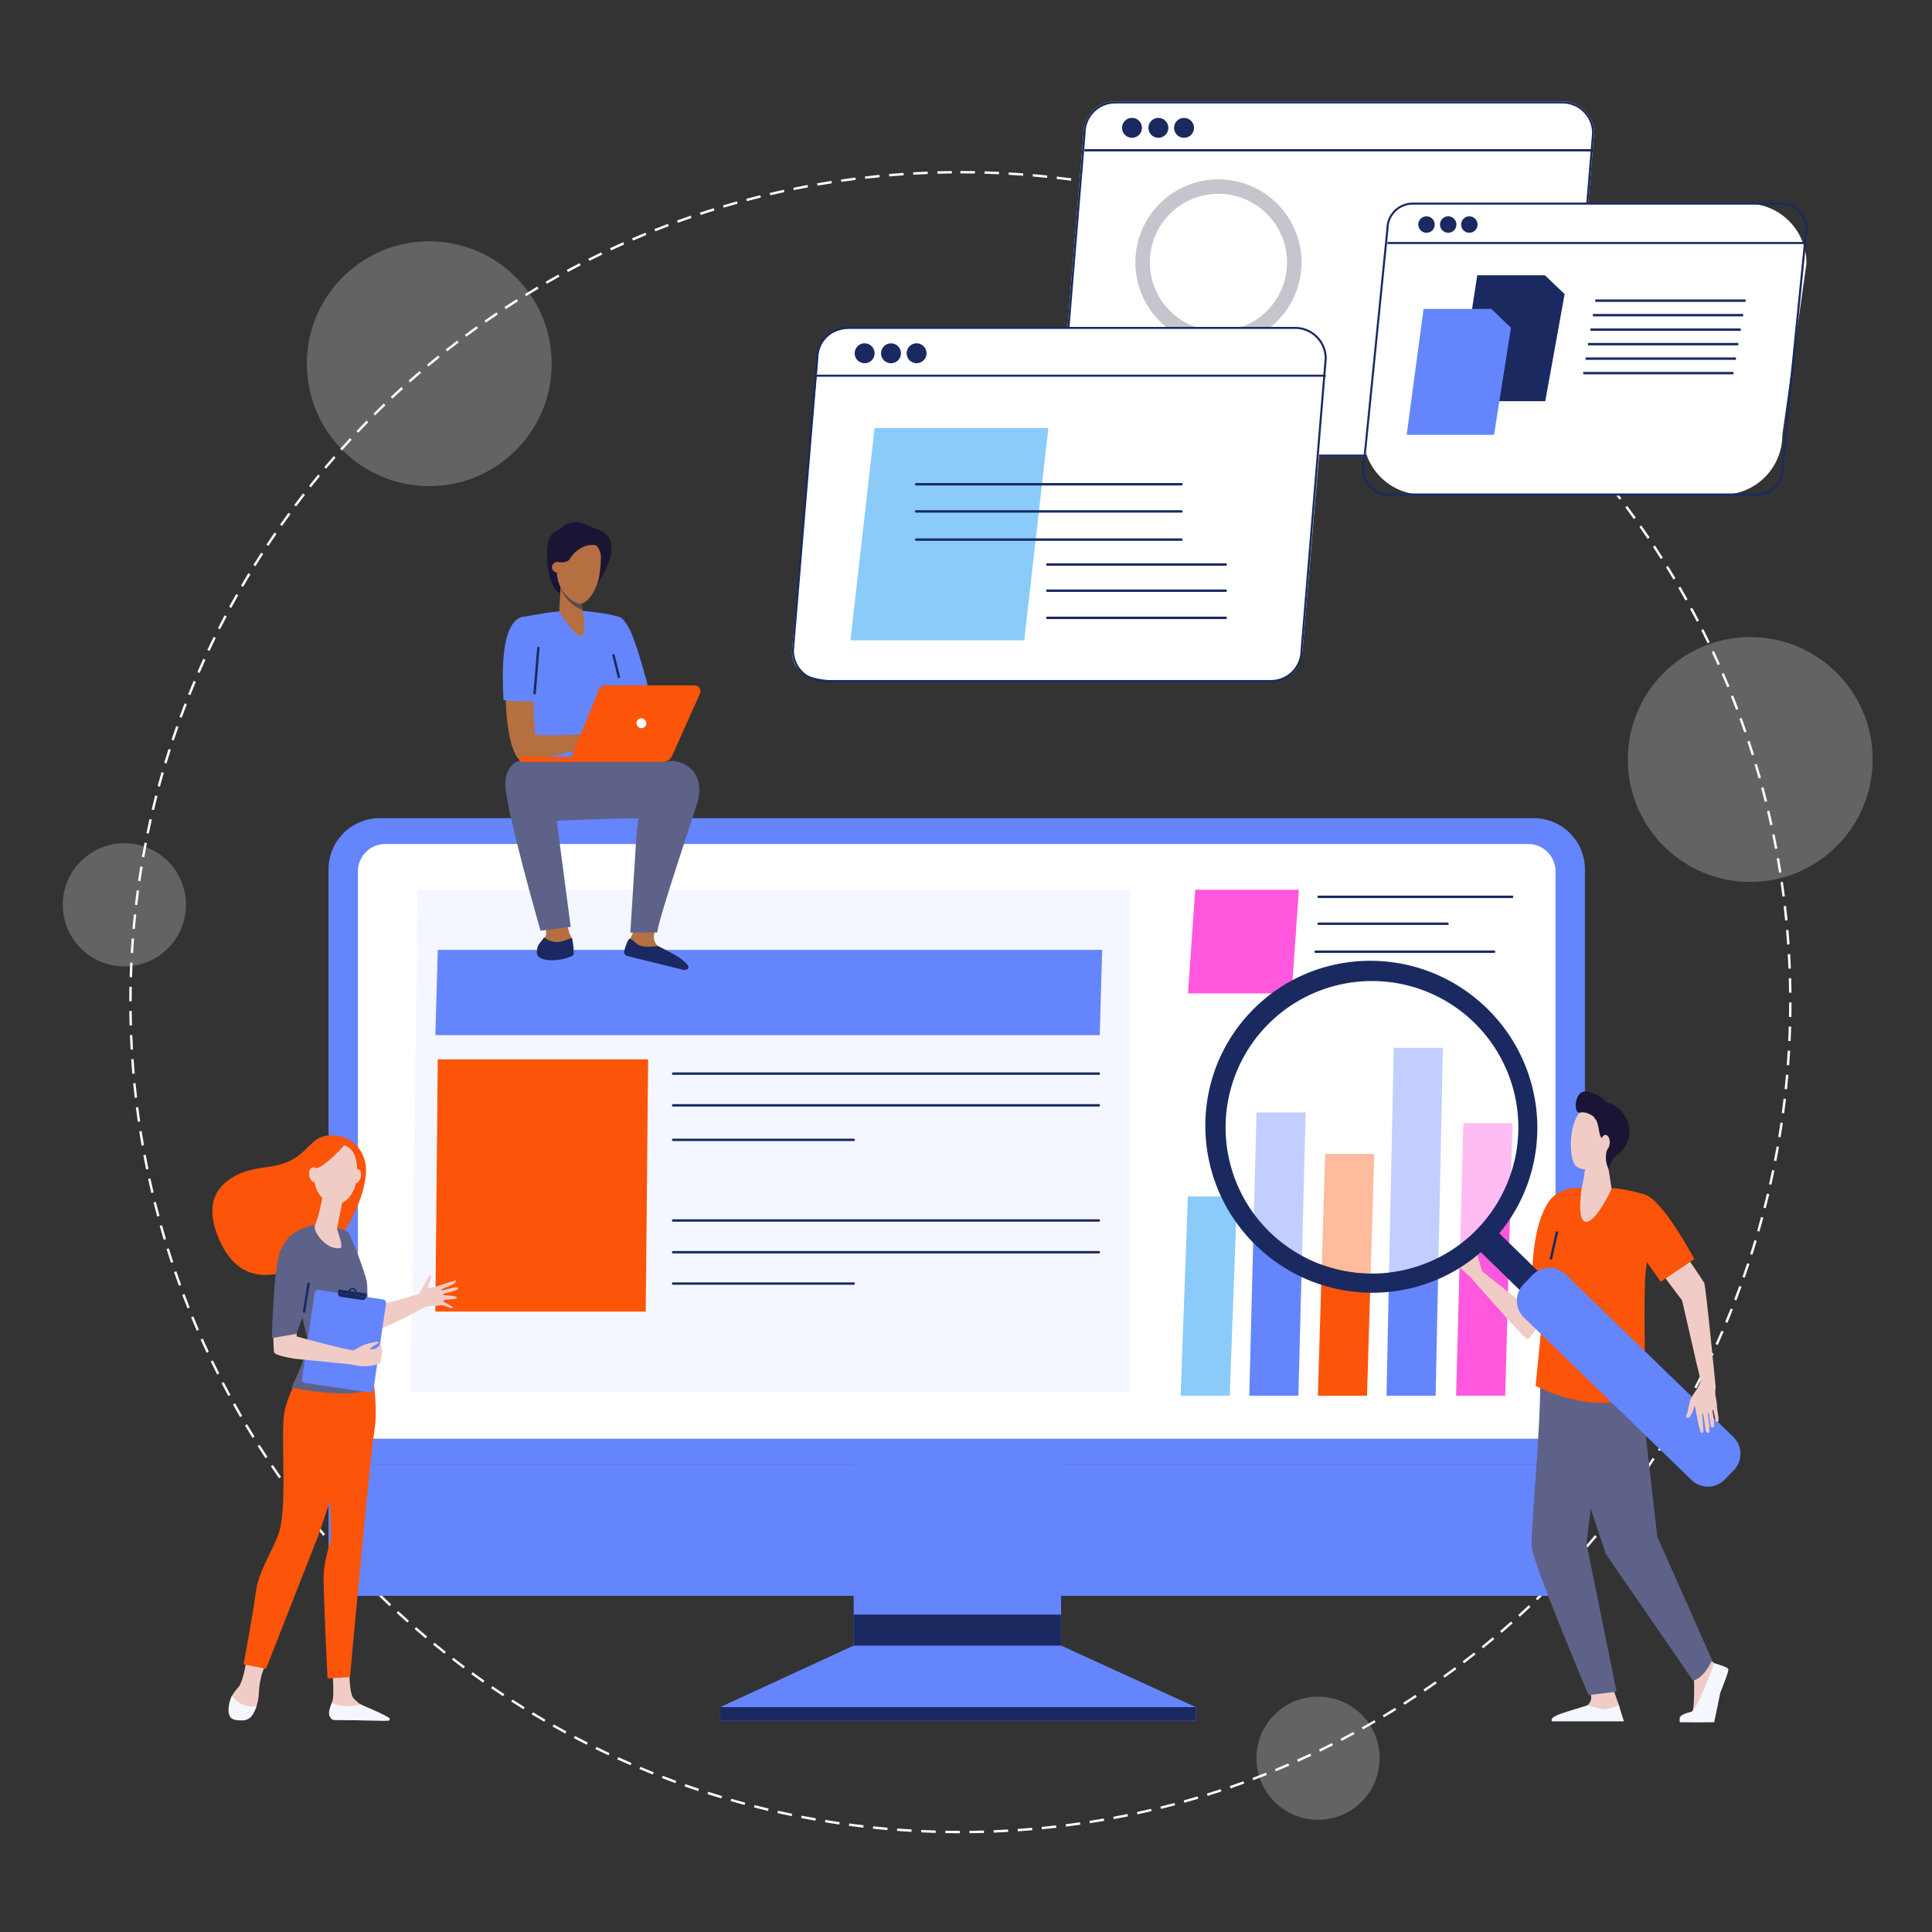
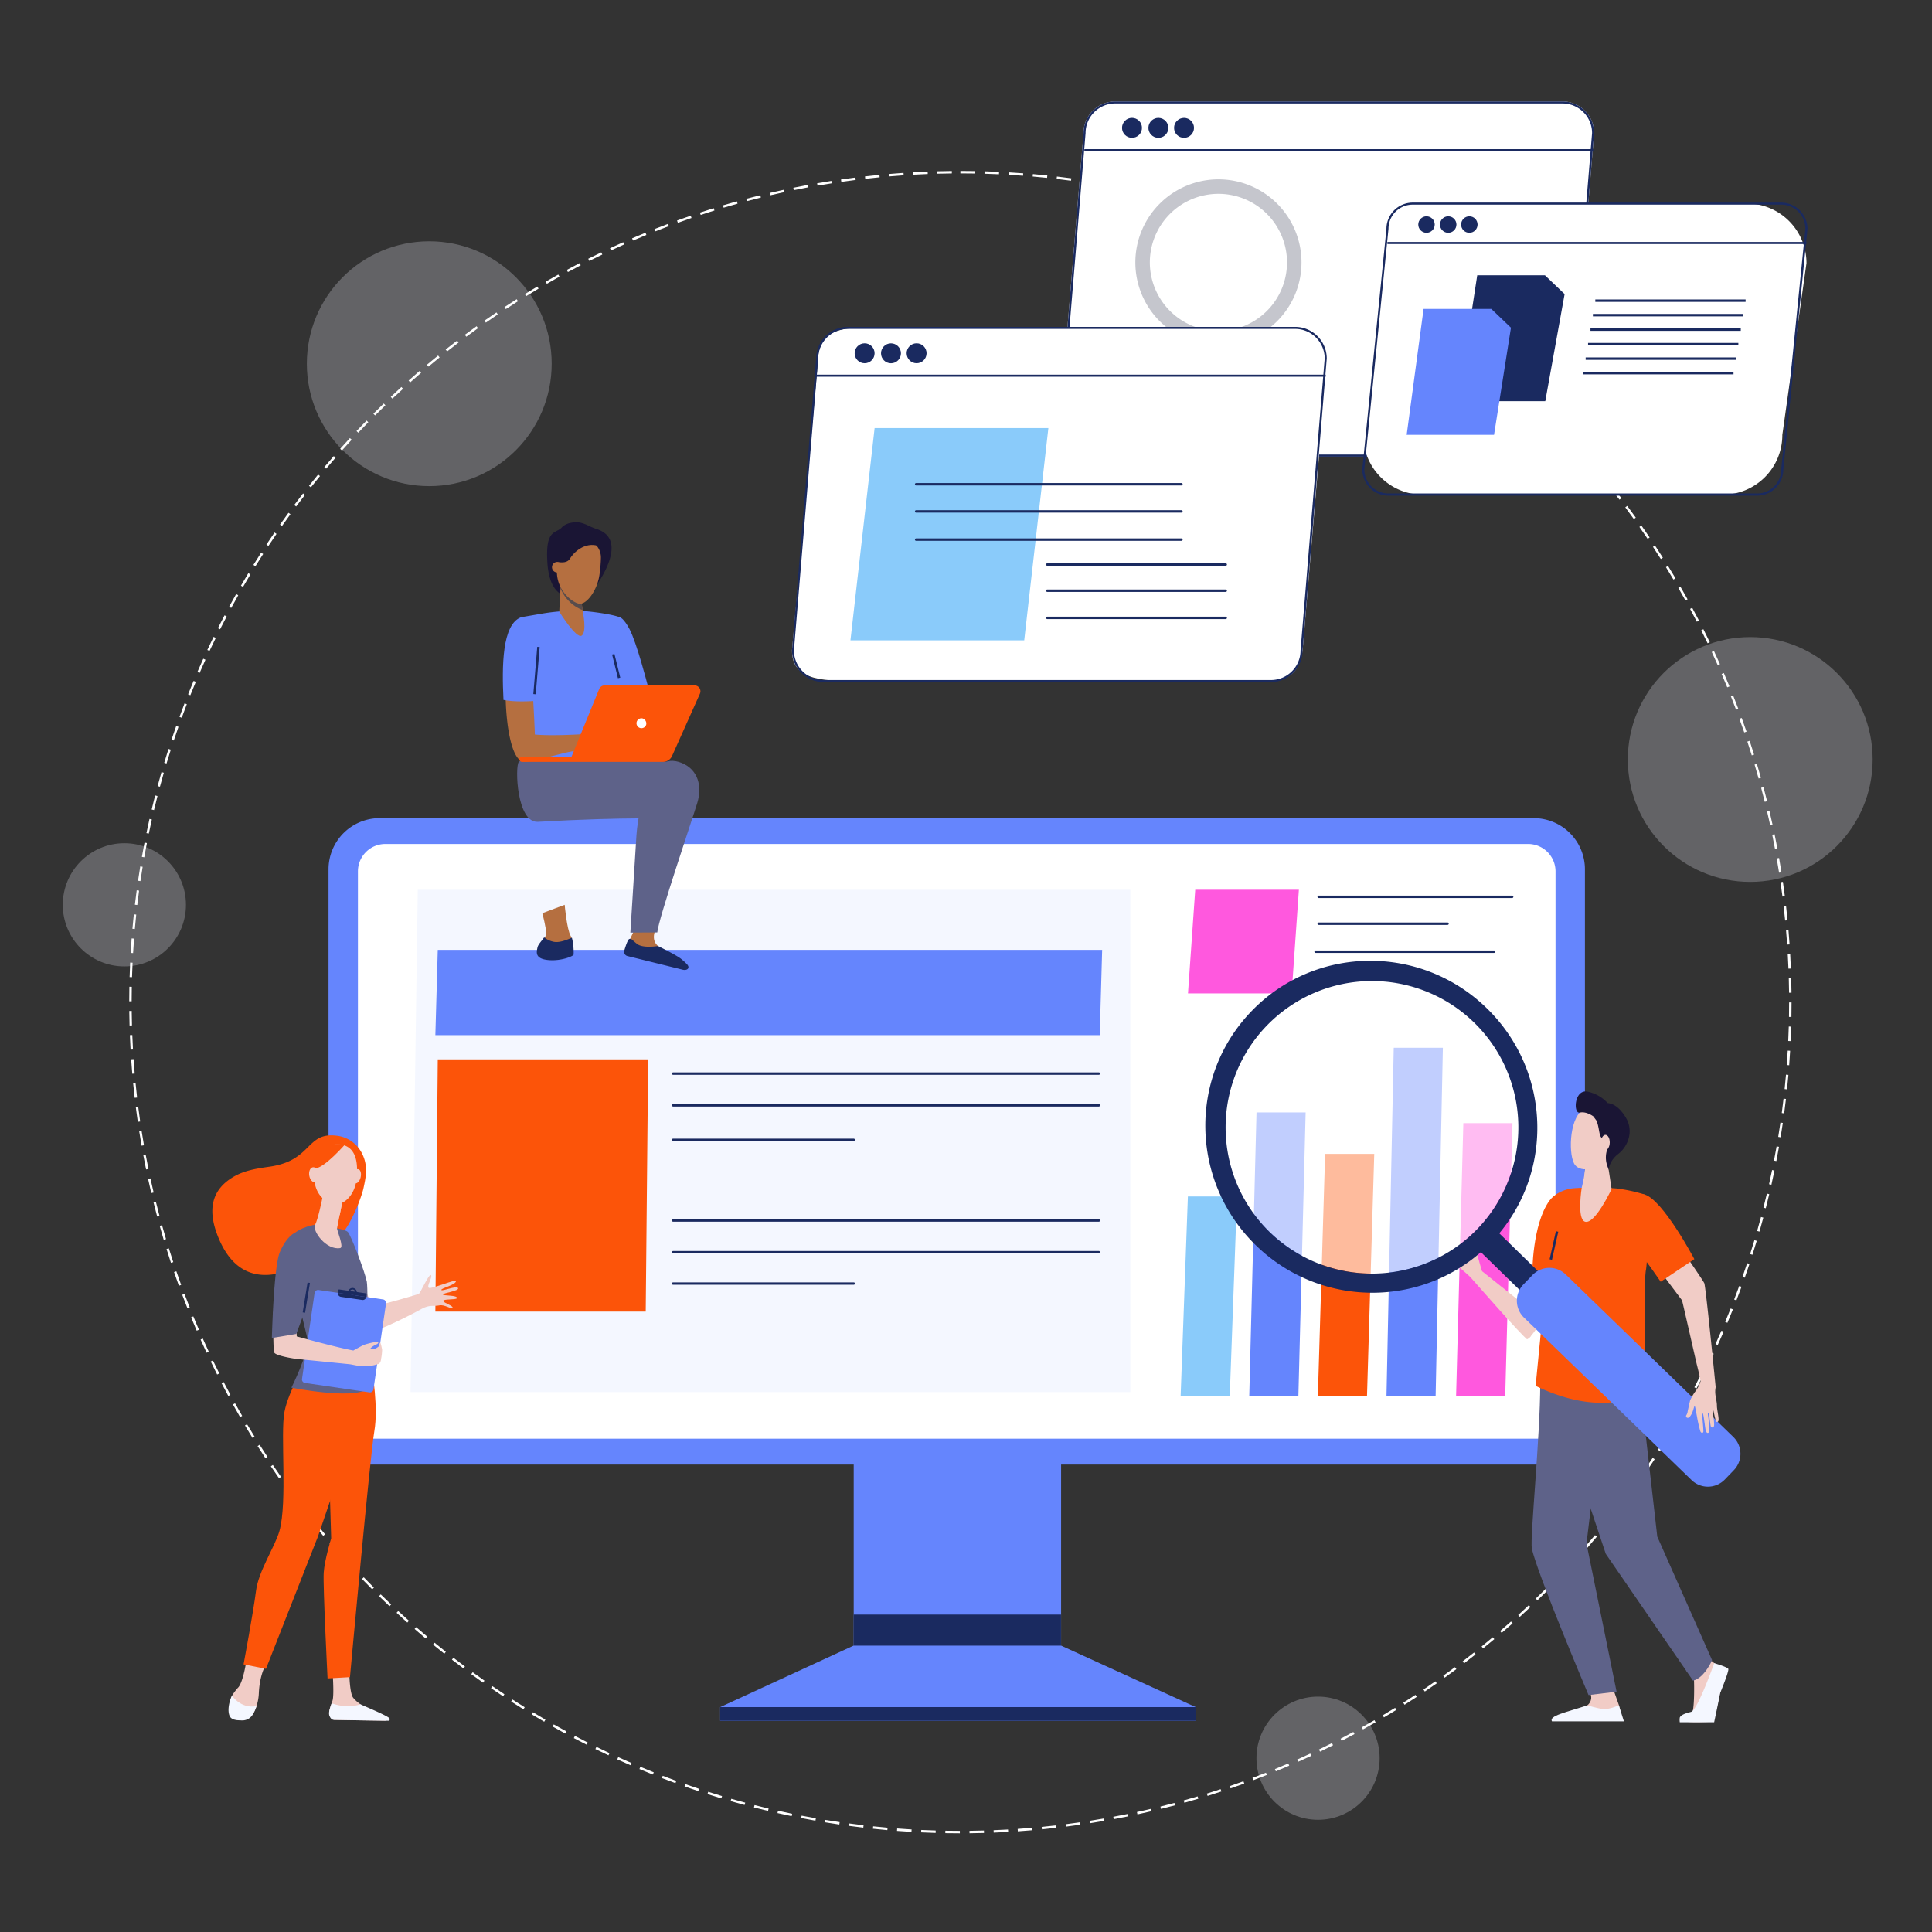
<svg xmlns="http://www.w3.org/2000/svg" width="800" height="800" viewBox="0 0 800 800">
  <rect x="0" y="0" width="800" height="800" fill="#333333" stroke="none" />
  <defs>
    <clipPath id="b">
      <rect width="800" height="800" />
    </clipPath>
  </defs>
  <g id="a" clip-path="url(#b)">
    <g transform="translate(-2802.607 -3.523)">
      <circle cx="50.69" cy="50.69" r="50.69" transform="translate(3476.656 267.321)" fill="#f4f7ff" opacity="0.25" />
      <circle cx="50.69" cy="50.69" r="50.69" transform="translate(2929.667 103.44)" fill="#f4f7ff" opacity="0.25" />
      <circle cx="25.5" cy="25.5" r="25.5" transform="translate(3322.882 706.058)" fill="#f4f7ff" opacity="0.25" />
      <circle cx="25.5" cy="25.5" r="25.5" transform="translate(2828.608 352.69)" fill="#f4f7ff" opacity="0.25" />
      <path d="M343.66-.5c2,0,4.02.017,6.013.051l-.017,1c-1.988-.034-4.006-.051-6-.051Zm-3.542.018.01,1c-1.988.02-4,.058-5.987.112l-.027-1C336.1-.424,338.124-.462,340.118-.482Zm13.559.125c1.994.057,4.014.132,6,.223l-.046,1c-1.985-.091-4-.166-5.987-.223Zm-23.569.119.039,1c-1.987.077-4,.172-5.984.283l-.056-1C326.1-.065,328.114-.161,330.107-.238Zm33.576.311c1.99.114,4.006.247,5.992.4l-.075,1c-1.98-.148-3.99-.281-5.974-.395Zm-43.575.22.067,1c-1.985.134-3.995.287-5.975.456l-.085-1C316.1.582,318.118.428,320.108.293Zm53.564.5c1.986.172,4,.363,5.98.569l-.1.995c-1.976-.205-3.982-.4-5.963-.567Zm-63.542.322.1,1c-1.98.191-3.986.4-5.961.629l-.114-.993C306.132,1.517,308.144,1.3,310.13,1.113Zm73.5.684c1.981.229,3.987.479,5.963.742l-.132.991c-1.97-.263-3.97-.512-5.946-.74Zm-83.458.424.125.992c-1.973.249-3.971.518-5.938.8l-.142-.99C296.194,2.741,298.2,2.47,300.177,2.221Zm93.386.871c1.974.287,3.973.595,5.941.916l-.161.987c-1.962-.32-3.955-.628-5.924-.913Zm-103.3.527.154.988c-1.964.306-3.951.633-5.908.973l-.171-.985C286.3,4.253,288.289,3.925,290.258,3.618ZM403.45,4.675c1.965.344,3.953.71,5.911,1.089l-.19.982c-1.952-.377-3.935-.743-5.893-1.086ZM280.386,5.3l.183.983c-1.954.363-3.932.749-5.879,1.146l-.2-.98C276.443,6.055,278.426,5.668,280.386,5.3Zm132.9,1.244c1.952.4,3.928.825,5.872,1.26l-.218.976c-1.939-.434-3.909-.857-5.855-1.257Zm-142.721.73.211.977c-1.943.42-3.91.864-5.845,1.318l-.229-.974C266.648,8.143,268.62,7.7,270.569,7.277Zm152.5,1.429c1.94.458,3.9.94,5.834,1.432l-.247.969c-1.926-.491-3.883-.971-5.817-1.428Zm-162.255.83.24.971c-1.931.477-3.884.978-5.805,1.489l-.257-.966C256.92,10.518,258.879,10.015,260.815,9.537Zm171.966,1.614c1.926.515,3.875,1.054,5.791,1.6l-.275.961c-1.911-.547-3.854-1.085-5.774-1.6Zm-181.652.931.268.963c-1.915.533-3.852,1.091-5.757,1.658l-.285-.958C247.265,13.176,249.208,12.617,251.129,12.082Zm191.286,1.8c1.911.571,3.843,1.168,5.743,1.773l-.3.953c-1.895-.6-3.821-1.2-5.726-1.767ZM241.521,14.91l.3.955c-1.9.589-3.817,1.2-5.7,1.826l-.313-.95C237.692,16.116,239.617,15.5,241.521,14.91Zm210.446,1.978c1.892.627,3.806,1.28,5.687,1.94l-.331.944c-1.876-.658-3.783-1.309-5.67-1.934ZM232,18.018l.324.946c-1.88.645-3.781,1.315-5.65,1.992l-.341-.94C228.209,19.337,230.115,18.664,232,18.018Zm229.426,2.159c1.873.682,3.766,1.39,5.627,2.105l-.359.933c-1.855-.713-3.743-1.419-5.61-2.1ZM222.577,21.4l.352.936c-1.861.7-3.741,1.425-5.59,2.158l-.368-.93C218.824,22.833,220.711,22.105,222.577,21.4Zm248.209,2.337c1.852.737,3.724,1.5,5.563,2.27l-.386.923c-1.834-.767-3.7-1.528-5.547-2.263ZM213.257,25.064l.379.925c-1.84.754-3.7,1.535-5.525,2.321l-.4-.919C209.547,26.6,211.412,25.82,213.257,25.064Zm266.779,2.513c1.83.791,3.679,1.609,5.5,2.432l-.413.911c-1.811-.82-3.655-1.636-5.479-2.425ZM204.045,29l.406.914c-1.816.807-3.65,1.641-5.452,2.48l-.422-.907C200.384,30.643,202.224,29.806,204.045,29Zm285.123,2.686c1.806.844,3.631,1.716,5.422,2.591l-.439.9c-1.786-.873-3.605-1.742-5.406-2.584ZM194.954,33.2l.433.9c-1.792.86-3.6,1.748-5.378,2.639l-.448-.894C191.342,34.95,193.157,34.059,194.954,33.2ZM498.18,36.054c1.78.9,3.578,1.821,5.342,2.748l-.465.885c-1.76-.925-3.552-1.846-5.327-2.74ZM185.99,37.661l.459.889c-1.766.912-3.549,1.852-5.3,2.8l-.474-.88C182.43,39.518,184.218,38.575,185.99,37.661Zm321.069,3.026c1.754.948,3.524,1.924,5.261,2.9l-.491.871c-1.732-.976-3.5-1.949-5.245-2.894Zm-329.9,1.7.485.875c-1.739.963-3.494,1.955-5.216,2.949l-.5-.866C173.656,44.345,175.416,43.35,177.16,42.384ZM515.8,45.576c1.725,1,3.466,2.026,5.174,3.055l-.516.857c-1.7-1.026-3.439-2.051-5.159-3.046ZM168.471,47.363l.51.86c-1.71,1.013-3.435,2.056-5.127,3.1l-.525-.851C165.026,49.425,166.756,48.379,168.471,47.363Zm355.92,3.354c1.7,1.048,3.406,2.127,5.084,3.2l-.541.841c-1.673-1.075-3.378-2.15-5.069-3.2ZM159.93,52.593l.535.845c-1.68,1.062-3.374,2.155-5.035,3.247l-.549-.836C156.547,54.754,158.246,53.659,159.93,52.593Zm372.9,3.514c1.664,1.1,3.342,2.224,4.987,3.35l-.565.825c-1.641-1.123-3.314-2.247-4.973-3.341ZM151.546,58.069l.559.829c-1.648,1.111-3.31,2.252-4.939,3.392l-.573-.819C148.226,60.327,149.893,59.183,151.546,58.069ZM541.112,61.74c1.632,1.145,3.276,2.32,4.888,3.494l-.589.808c-1.607-1.17-3.247-2.342-4.874-3.484ZM143.324,63.786l.583.813c-1.615,1.158-3.243,2.347-4.839,3.534l-.6-.8C140.071,66.14,141.7,64.947,143.324,63.786Zm405.9,3.824c1.6,1.192,3.208,2.415,4.785,3.634l-.612.791c-1.573-1.216-3.178-2.435-4.771-3.624ZM135.271,69.739l.606.8c-1.581,1.2-3.174,2.44-4.734,3.672l-.62-.785C132.088,72.186,133.686,70.947,135.271,69.739Zm421.893,3.974c1.563,1.238,3.137,2.507,4.678,3.772l-.634.773C559.671,77,558.1,75.731,556.544,74.5Zm-429.77,2.21.629.777c-1.545,1.25-3.1,2.531-4.625,3.808l-.642-.766C124.283,78.461,125.844,77.176,127.394,75.923Zm437.53,4.12c1.526,1.282,3.063,2.6,4.567,3.9l-.657.754c-1.5-1.305-3.031-2.615-4.553-3.894ZM119.7,82.332l.651.759c-1.509,1.294-3.027,2.62-4.513,3.94l-.664-.748C116.664,84.96,118.187,83.63,119.7,82.332ZM572.5,86.6c1.489,1.326,2.986,2.684,4.452,4.036l-.678.735c-1.461-1.348-2.955-2.7-4.439-4.024Zm-460.3,2.366.673.74c-1.471,1.337-2.95,2.706-4.4,4.069l-.685-.728C109.235,91.676,110.719,90.3,112.194,88.962Zm467.684,4.4c1.45,1.369,2.908,2.769,4.333,4.163l-.7.715c-1.422-1.39-2.875-2.786-4.321-4.151ZM104.883,95.805l.694.72c-1.431,1.379-2.871,2.791-4.278,4.195l-.706-.708C102,98.6,103.448,97.189,104.883,95.805Zm482.176,4.538c1.409,1.41,2.826,2.852,4.211,4.286l-.719.695c-1.381-1.43-2.793-2.868-4.2-4.274ZM97.773,102.857l.714.7c-1.391,1.42-2.789,2.872-4.155,4.316l-.726-.687C94.976,105.738,96.378,104.282,97.773,102.857Zm496.263,4.67c1.368,1.45,2.743,2.933,4.085,4.406l-.739.674c-1.339-1.469-2.709-2.948-4.074-4.394ZM90.87,110.112l.734.679c-1.349,1.46-2.7,2.952-4.028,4.435l-.746-.666C88.158,113.073,89.517,111.576,90.87,110.112Zm509.932,4.8c1.326,1.489,2.657,3.011,3.956,4.522l-.758.652c-1.3-1.507-2.623-3.025-3.945-4.509ZM84.18,117.564l.754.657c-1.307,1.5-2.618,3.029-3.9,4.549l-.765-.644C81.554,120.6,82.869,119.066,84.18,117.564Zm523.172,4.922c1.282,1.527,2.568,3.086,3.824,4.635l-.777.63c-1.251-1.544-2.534-3.1-3.812-4.622Zm-529.644,2.72.772.635c-1.263,1.536-2.53,3.1-3.765,4.661l-.783-.622C75.171,128.318,76.441,126.746,77.708,125.206Zm535.972,5.042c1.237,1.563,2.478,3.159,3.688,4.744l-.795.607c-1.206-1.58-2.443-3.171-3.677-4.73ZM71.46,133.032l.79.613c-1.218,1.571-2.439,3.176-3.629,4.768l-.8-.6C69.014,136.216,70.238,134.608,71.46,133.032Zm548.32,5.158c1.192,1.6,2.386,3.23,3.549,4.849l-.812.584c-1.16-1.614-2.351-3.241-3.539-4.835ZM65.441,141.035l.808.589c-1.172,1.606-2.345,3.245-3.489,4.871l-.818-.575C63.089,144.29,64.266,142.646,65.441,141.035ZM625.648,146.3c1.145,1.633,2.291,3.3,3.407,4.95l-.829.56c-1.113-1.647-2.255-3.308-3.4-4.935ZM59.657,149.211l.825.566c-1.125,1.639-2.25,3.311-3.346,4.969l-.834-.551C57.4,152.532,58.529,150.855,59.657,149.211Zm571.621,5.376c1.1,1.665,2.194,3.363,3.261,5.046l-.845.535c-1.064-1.679-2.158-3.371-3.252-5.032ZM54.112,157.55l.841.542c-1.077,1.671-2.154,3.376-3.2,5.065l-.85-.527C51.953,160.935,53.033,159.226,54.112,157.55Zm582.552,5.479c1.048,1.7,2.1,3.425,3.113,5.139l-.86.511c-1.015-1.709-2.059-3.432-3.1-5.124ZM48.813,166.047l.856.517c-1.028,1.7-2.054,3.437-3.052,5.156l-.865-.5C46.753,169.494,47.782,167.754,48.813,166.047Zm592.99,5.577c1,1.726,2,3.485,2.963,5.229l-.874.485c-.965-1.738-1.959-3.492-2.954-5.213Zm-598.04,3.07.871.492c-.977,1.731-1.953,3.5-2.9,5.242l-.879-.476C41.8,178.2,42.782,176.431,43.763,174.694Zm602.926,5.671c.948,1.755,1.893,3.542,2.809,5.312l-.888.46c-.914-1.765-1.856-3.547-2.8-5.3ZM38.966,183.486l.885.466c-.926,1.759-1.85,3.55-2.745,5.324l-.893-.451C37.111,187.047,38.037,185.25,38.966,183.486Zm612.352,5.759c.9,1.781,1.788,3.6,2.652,5.391l-.9.434c-.862-1.791-1.751-3.6-2.645-5.376ZM34.429,192.413l.9.44c-.875,1.785-1.746,3.6-2.589,5.4l-.906-.424C32.678,196.027,33.551,194.2,34.429,192.413Zm621.258,5.844c.843,1.806,1.682,3.645,2.493,5.466l-.913.407c-.809-1.815-1.645-3.649-2.486-5.45ZM30.154,201.469l.91.414c-.822,1.81-1.64,3.653-2.43,5.477l-.918-.4C28.51,205.133,29.33,203.284,30.154,201.469Zm629.635,5.924c.79,1.831,1.575,3.694,2.333,5.538l-.925.38c-.756-1.839-1.538-3.7-2.326-5.522ZM26.146,210.646l.922.387c-.769,1.833-1.532,3.7-2.269,5.545l-.929-.371C24.61,214.356,25.375,212.485,26.146,210.646Zm637.476,6c.736,1.853,1.466,3.739,2.17,5.6l-.936.353c-.7-1.86-1.429-3.74-2.163-5.588ZM22.408,219.938l.933.36c-.715,1.855-1.423,3.741-2.1,5.608l-.939-.343C20.981,223.69,21.692,221.8,22.408,219.938ZM667.183,226c.682,1.874,1.356,3.779,2,5.664l-.946.325c-.647-1.88-1.319-3.78-2-5.648ZM18.944,229.334l.943.332c-.66,1.875-1.313,3.782-1.94,5.668L17,235.019C17.628,233.127,18.282,231.215,18.944,229.334Zm651.524,6.13c.626,1.892,1.244,3.817,1.837,5.72l-.955.3c-.591-1.9-1.207-3.816-1.832-5.7ZM15.758,238.827l.953.3c-.605,1.894-1.2,3.82-1.773,5.725l-.958-.287C14.553,242.658,15.151,240.727,15.758,238.827Zm657.717,6.191c.57,1.91,1.132,3.852,1.669,5.772l-.963.269c-.535-1.914-1.095-3.85-1.664-5.755ZM12.851,248.41l.961.276c-.549,1.911-1.089,3.853-1.6,5.773l-.966-.259C11.759,252.274,12.3,250.326,12.851,248.41ZM676.2,254.653c.514,1.927,1.019,3.885,1.5,5.821l-.971.241c-.479-1.93-.982-3.883-1.495-5.8ZM10.226,258.075l.969.248c-.493,1.925-.975,3.882-1.434,5.816l-.973-.231C9.248,261.968,9.732,260.005,10.226,258.075Zm668.414,6.29c.458,1.94.9,3.912,1.328,5.861l-.977.212c-.422-1.943-.868-3.909-1.324-5.844ZM7.885,267.814l.976.219c-.436,1.938-.861,3.908-1.263,5.854l-.979-.2C7.022,271.733,7.448,269.757,7.885,267.814ZM680.8,274.145c.4,1.952.789,3.936,1.156,5.9l-.983.184c-.365-1.954-.753-3.932-1.152-5.879ZM5.831,277.614l.982.191c-.379,1.951-.746,3.933-1.092,5.891l-.985-.174C5.082,281.558,5.451,279.57,5.831,277.614Zm676.834,6.372c.343,1.962.674,3.956.982,5.925l-.988.155c-.308-1.963-.638-3.951-.98-5.908Zm-678.6,3.484.987.162c-.322,1.962-.632,3.955-.92,5.923l-.989-.145C3.431,291.436,3.741,289.437,4.064,287.469Zm680.181,6.4c.286,1.972.558,3.975.81,5.954l-.992.126c-.251-1.972-.522-3.97-.807-5.936Zm-681.659,3.5.991.133c-.265,1.97-.516,3.97-.746,5.945l-.993-.116C2.068,301.355,2.32,299.349,2.586,297.373ZM685.537,303.8c.228,1.981.443,3.992.637,5.979l-1,.1c-.194-1.98-.407-3.986-.635-5.961ZM1.4,307.318l.994.1c-.207,1.976-.4,3.982-.573,5.963l-1-.087C.995,311.311,1.188,309.3,1.4,307.318Zm685.143,6.447c.171,1.986.327,4,.463,5.992l-1,.068c-.136-1.985-.292-3.995-.462-5.975ZM.495,317.294l1,.076c-.15,1.98-.285,3.99-.4,5.974l-1-.058C.209,321.3.345,319.279.495,317.294Zm686.759,6.461c.113,1.989.211,4.008.29,6l-1,.04c-.079-1.987-.176-4-.289-5.984ZM-.117,327.289l1,.047c-.093,1.984-.17,4-.229,5.985l-1-.03C-.288,331.3-.211,329.279-.117,327.289Zm687.8,6.472c.056,1.991.1,4.011.118,6l-1,.011c-.022-1.988-.062-4-.118-5.987ZM-.442,337.3l1,.018c-.036,1.988-.055,4-.057,5.995h-1C-.5,341.311-.478,339.288-.442,337.3Zm687.262,6.482h1c0,2-.019,4.019-.054,6.013l-1-.017C686.8,347.785,686.819,345.768,686.82,343.777ZM.519,347.309c.021,1.988.059,4,.114,5.987l-1,.028c-.055-1.991-.093-4.011-.114-6Zm686.155,6.456,1,.029c-.058,1.994-.133,4.013-.225,6l-1-.046C686.541,357.767,686.617,355.753,686.674,353.765ZM.766,357.291c.078,1.987.174,4,.285,5.984l-1,.056c-.112-1.989-.208-4.008-.286-6Zm685.476,6.451,1,.058c-.115,1.99-.249,4.006-.4,5.992l-1-.075C685.994,367.737,686.128,365.727,686.242,363.743ZM1.3,367.261c.135,1.985.289,3.995.458,5.975l-1,.085c-.17-1.986-.324-4-.459-5.992ZM685.523,373.7l1,.086c-.172,1.986-.364,4-.571,5.98l-.995-.1C685.16,377.689,685.351,375.683,685.523,373.7ZM2.119,377.21c.192,1.98.4,3.986.631,5.961l-.994.114c-.227-1.981-.44-3.992-.633-5.979Zm682.4,6.426.993.115c-.23,1.981-.48,3.987-.745,5.963l-.991-.133C684.038,387.612,684.287,385.611,684.516,383.636Zm-681.289,3.5c.249,1.973.52,3.971.8,5.938l-.99.143c-.285-1.973-.556-3.976-.806-5.955Zm679.994,6.4.99.144c-.287,1.974-.6,3.973-.918,5.941l-.987-.161C682.627,397.5,682.935,395.5,683.222,393.535Zm-678.6,3.489c.307,1.964.635,3.951.975,5.908l-.985.172c-.342-1.963-.671-3.956-.978-5.926Zm677.015,6.37.985.173c-.345,1.964-.712,3.953-1.091,5.91l-.982-.19C680.93,407.335,681.3,405.352,681.639,403.393ZM6.309,406.866c.364,1.954.75,3.932,1.148,5.879l-.98.2c-.4-1.953-.786-3.936-1.151-5.9ZM679.769,413.2l.979.2c-.4,1.952-.826,3.928-1.262,5.872l-.976-.219C678.945,417.12,679.369,415.15,679.769,413.2Zm-671.49,3.45c.421,1.943.865,3.91,1.32,5.845l-.973.229c-.456-1.941-.9-3.913-1.324-5.862Zm669.334,6.3.973.23c-.459,1.94-.941,3.9-1.434,5.834l-.969-.247C676.675,426.845,677.156,424.888,677.613,422.954ZM10.536,426.379c.478,1.93.979,3.883,1.491,5.8l-.966.257c-.513-1.927-1.016-3.886-1.5-5.822Zm664.637,6.257.966.259c-.516,1.926-1.056,3.874-1.605,5.791l-.961-.276C674.12,436.5,674.659,434.556,675.173,432.635Zm-662.1,3.4c.534,1.915,1.092,3.852,1.66,5.756l-.958.286c-.569-1.911-1.129-3.853-1.665-5.773Zm659.373,6.2.958.287c-.572,1.91-1.169,3.843-1.775,5.743l-.953-.3C671.284,446.071,671.88,444.145,672.45,442.24ZM15.9,445.615c.59,1.9,1.2,3.817,1.828,5.7l-.95.313c-.625-1.893-1.241-3.817-1.833-5.721Zm653.546,6.149.949.315c-.628,1.892-1.281,3.805-1.942,5.686l-.944-.331C668.169,455.558,668.82,453.65,669.446,451.763ZM19,455.106c.645,1.88,1.316,3.781,1.994,5.649l-.94.341c-.68-1.874-1.353-3.78-2-5.666Zm647.162,6.089.939.342c-.683,1.873-1.392,3.765-2.107,5.626l-.933-.359C664.776,464.949,665.483,463.062,666.164,461.195ZM22.381,464.5c.7,1.861,1.427,3.741,2.16,5.589l-.93.369c-.735-1.854-1.464-3.74-2.166-5.606Zm640.226,6.024.929.37c-.737,1.852-1.5,3.724-2.271,5.563l-.922-.386C661.11,474.238,661.872,472.371,662.607,470.525ZM26.034,473.793c.754,1.839,1.536,3.7,2.323,5.524l-.918.4c-.789-1.831-1.573-3.7-2.329-5.54Zm632.745,5.953.918.4c-.791,1.83-1.61,3.679-2.434,5.495l-.911-.413C657.173,483.414,657.989,481.57,658.778,479.746Zm-628.82,3.23c.808,1.816,1.643,3.65,2.482,5.451l-.906.422c-.842-1.807-1.68-3.646-2.49-5.467Zm624.723,5.876.906.424c-.844,1.806-1.717,3.63-2.593,5.421l-.9-.439C652.97,492.471,653.84,490.652,654.682,488.851ZM34.149,492.039c.86,1.791,1.749,3.6,2.641,5.377l-.894.449c-.895-1.782-1.786-3.6-2.649-5.393Zm616.171,5.8.893.45c-.9,1.78-1.822,3.577-2.75,5.342l-.885-.465C648.5,501.4,649.426,499.609,650.32,497.835ZM38.6,500.975c.912,1.766,1.854,3.549,2.8,5.3l-.88.475c-.946-1.755-1.89-3.543-2.805-5.314Zm607.095,5.71.88.476c-.948,1.753-1.926,3.523-2.9,5.26l-.871-.491C643.778,510.2,644.752,508.434,645.7,506.686ZM43.315,509.778c.964,1.739,1.956,3.493,2.951,5.215l-.866.5c-1-1.727-1.993-3.487-2.959-5.231Zm597.5,5.62.865.5c-1,1.725-2.028,3.466-3.057,5.173l-.856-.516C638.8,518.853,639.824,517.118,640.82,515.4ZM48.283,518.44c1.014,1.709,2.057,3.434,3.1,5.126l-.851.525c-1.047-1.7-2.093-3.426-3.109-5.141Zm587.408,5.524.85.526c-1.049,1.7-2.128,3.405-3.206,5.083l-.841-.541C633.569,527.36,634.645,525.655,635.691,523.964ZM53.5,526.954c1.063,1.679,2.156,3.373,3.248,5.034l-.836.549c-1.1-1.666-2.192-3.364-3.258-5.048Zm576.813,5.425.835.551c-1.1,1.664-2.225,3.341-3.352,4.986l-.825-.565C628.095,535.711,629.219,534.038,630.313,532.379Zm-571.35,2.934c1.112,1.648,2.253,3.309,3.394,4.938l-.819.573c-1.144-1.633-2.289-3.3-3.4-4.952Zm565.731,5.321.818.575c-1.145,1.631-2.322,3.276-3.5,4.887l-.808-.589C622.38,543.9,623.552,542.26,624.694,540.633ZM64.666,543.508c1.159,1.615,2.348,3.243,3.536,4.838l-.8.6c-1.191-1.6-2.384-3.232-3.546-4.852Zm554.172,5.213.8.6c-1.192,1.6-2.416,3.207-3.636,4.784l-.791-.612C616.43,551.919,617.65,550.314,618.839,548.721ZM70.605,551.536c1.205,1.581,2.441,3.173,3.674,4.732l-.785.62c-1.236-1.564-2.476-3.161-3.684-4.746Zm542.145,5.1.784.621c-1.238,1.562-2.508,3.136-3.773,4.677l-.773-.635C610.25,559.762,611.516,558.193,612.751,556.635ZM76.774,559.388c1.25,1.545,2.532,3.1,3.809,4.624l-.766.642c-1.281-1.528-2.566-3.088-3.82-4.638Zm529.662,4.983.765.643c-1.283,1.526-2.6,3.062-3.907,4.565l-.754-.657C603.846,567.423,605.157,565.892,606.436,564.37ZM83.167,567.058c1.295,1.508,2.621,3.026,3.942,4.512l-.747.664c-1.325-1.49-2.655-3.013-3.953-4.525ZM599.9,571.92l.746.665c-1.327,1.488-2.685,2.985-4.037,4.45l-.735-.678C597.223,574.9,598.577,573.4,599.9,571.92ZM89.78,574.54c1.338,1.47,2.707,2.949,4.071,4.4l-.728.686c-1.367-1.451-2.741-2.935-4.082-4.409Zm503.368,4.737.727.687c-1.369,1.449-2.77,2.907-4.164,4.332l-.715-.7C590.386,582.175,591.783,580.721,593.148,579.276ZM96.607,581.827c1.38,1.431,2.792,2.87,4.2,4.277l-.708.706c-1.409-1.411-2.824-2.854-4.208-4.289Zm489.58,4.608.707.707c-1.41,1.409-2.853,2.825-4.288,4.21l-.694-.72C583.342,589.252,584.78,587.84,586.187,586.435Zm-482.546,2.479c1.421,1.39,2.873,2.788,4.318,4.154l-.687.727c-1.449-1.37-2.906-2.771-4.33-4.166Zm475.38,4.475.686.728c-1.451,1.368-2.934,2.742-4.408,4.084l-.673-.739C576.1,596.123,577.575,594.753,579.021,593.389Zm-468.144,2.406c1.46,1.349,2.953,2.7,4.436,4.027l-.666.746c-1.488-1.327-2.985-2.686-4.449-4.039Zm460.78,4.338.665.747c-1.49,1.325-3.012,2.656-4.524,3.955l-.652-.759C568.655,602.781,570.172,601.454,571.657,600.133Zm-453.348,2.33c1.5,1.306,3.03,2.617,4.551,3.9l-.644.765c-1.525-1.283-3.061-2.6-4.564-3.908Zm445.792,4.2.643.766c-1.527,1.281-3.087,2.567-4.636,3.822l-.629-.777C561.023,609.221,562.579,607.939,564.1,606.661Zm-438.171,2.253c1.536,1.262,3.1,2.529,4.662,3.764l-.621.784c-1.562-1.239-3.135-2.509-4.675-3.775Zm430.429,4.054.62.784c-1.564,1.237-3.16,2.477-4.745,3.686l-.607-.795C553.209,615.438,554.8,614.2,556.36,612.968Zm-422.624,2.173c1.572,1.217,3.176,2.438,4.769,3.627l-.6.8c-1.6-1.193-3.206-2.417-4.783-3.638Zm414.7,3.907.6.8c-1.6,1.191-3.231,2.385-4.85,3.547l-.583-.812C545.218,621.426,546.845,620.236,548.44,619.048Zm-406.72,2.092c1.606,1.171,3.246,2.344,4.872,3.487l-.575.818c-1.631-1.146-3.275-2.323-4.886-3.5ZM540.346,624.9l.574.819c-1.633,1.144-3.3,2.29-4.951,3.4l-.56-.829C537.057,627.179,538.718,626.037,540.346,624.9Zm-390.473,2.009c1.64,1.124,3.312,2.249,4.971,3.344l-.551.835c-1.663-1.1-3.341-2.226-4.985-3.354Zm382.213,3.6.55.835c-1.665,1.1-3.364,2.193-5.047,3.26l-.535-.845C528.732,632.693,530.425,631.6,532.086,630.507Zm-373.9,1.924c1.672,1.076,3.377,2.152,5.067,3.2l-.526.85c-1.695-1.05-3.4-2.129-5.081-3.208Zm365.476,3.445.525.851c-1.7,1.047-3.426,2.094-5.14,3.111l-.51-.86C520.25,637.963,521.974,636.919,523.666,635.875Zm-357,1.836c1.7,1.027,3.438,2.053,5.157,3.05l-.5.865c-1.725-1-3.465-2.029-5.172-3.059ZM515.094,641l.5.866c-1.727,1-3.486,1.994-5.23,2.961l-.485-.874C511.618,642.984,513.373,641.99,515.094,641Zm-339.806,1.748c1.731.977,3.5,1.952,5.243,2.9l-.476.879c-1.753-.949-3.522-1.927-5.259-2.907Zm331.089,3.121.475.88c-1.755.947-3.542,1.891-5.313,2.807l-.459-.888C502.845,647.75,504.627,646.809,506.377,645.865Zm-322.321,1.659c1.759.926,3.551,1.849,5.325,2.744l-.45.893c-1.78-.9-3.577-1.823-5.341-2.752Zm313.465,2.954.449.894c-1.781.9-3.6,1.787-5.392,2.65l-.433-.9C493.936,652.259,495.745,651.37,497.521,650.478Zm-304.563,1.567c1.786.874,3.6,1.745,5.4,2.587l-.424.906c-1.806-.845-3.629-1.718-5.42-2.595Zm295.575,2.786.423.906c-1.807.843-3.646,1.681-5.467,2.491l-.407-.914C484.9,656.506,486.732,655.67,488.533,654.83ZM201.989,656.3c1.811.822,3.654,1.639,5.478,2.428l-.4.918c-1.83-.792-3.678-1.611-5.494-2.436Zm277.435,2.614.4.918c-1.831.79-3.695,1.574-5.539,2.331l-.38-.925C475.74,660.487,477.6,659.7,479.424,658.917ZM211.141,660.3c1.833.768,3.7,1.531,5.546,2.267l-.37.929c-1.852-.738-3.723-1.5-5.562-2.273Zm259.058,2.44.369.929c-1.853.736-3.739,1.465-5.605,2.168l-.352-.936C466.47,664.2,468.351,663.47,470.2,662.736Zm-249.792,1.284c1.855.714,3.742,1.422,5.609,2.1l-.343.939c-1.872-.683-3.765-1.393-5.625-2.109Zm240.458,2.263.342.94c-1.874.681-3.78,1.355-5.665,2l-.325-.946C457.1,667.634,459,666.963,460.865,666.284Zm-231.088,1.188c1.875.659,3.782,1.311,5.669,1.938l-.315.949c-1.892-.628-3.8-1.282-5.685-1.943Zm221.653,2.085.314.95c-1.892.625-3.817,1.243-5.72,1.835l-.3-.955C447.624,670.8,449.543,670.18,451.43,669.556Zm-212.187,1.089c1.894.6,3.821,1.2,5.725,1.771l-.287.958c-1.91-.573-3.842-1.17-5.742-1.777ZM441.9,672.55l.286.958c-1.91.57-3.852,1.131-5.773,1.667l-.269-.963C438.063,673.678,440,673.118,441.9,672.55Zm-193.106.99c1.911.548,3.853,1.088,5.773,1.6l-.259.966c-1.926-.516-3.874-1.057-5.79-1.607Zm183.5,1.723.258.966c-1.927.514-3.886,1.017-5.822,1.5l-.241-.971C428.422,676.278,430.375,675.776,432.3,675.263Zm-173.861.891c1.925.492,3.882.974,5.816,1.432l-.23.973c-1.94-.46-3.9-.943-5.834-1.436Zm164.176,1.54.229.973c-1.941.457-3.913.9-5.861,1.326l-.212-.977C418.711,678.594,420.677,678.149,422.612,677.694Zm-154.465.791c1.938.435,3.908.859,5.854,1.261l-.2.979c-1.952-.4-3.927-.828-5.872-1.264ZM412.86,679.84l.2.98c-1.952.4-3.936.788-5.9,1.153l-.183-.983C408.935,680.625,410.913,680.239,412.86,679.84Zm-134.94.69c1.951.379,3.934.745,5.892,1.09l-.173.985c-1.964-.345-3.952-.713-5.909-1.093Zm125.128,1.17.172.985c-1.963.342-3.956.672-5.925.98l-.155-.988C399.1,682.37,401.09,682.041,403.047,681.7Zm-115.3.588c1.962.322,3.955.63,5.923.917l-.144.99c-1.974-.288-3.973-.6-5.941-.92Zm105.441.985.143.99c-1.973.285-3.976.557-5.954.808l-.126-.992C389.223,683.828,391.221,683.557,393.188,683.272Zm-95.565.486c1.97.264,3.97.515,5.946.744l-.116.993c-1.981-.231-3.987-.482-5.963-.747Zm85.665.8.114.993c-1.981.228-3.992.441-5.979.635l-.1-1C379.306,685,381.312,684.784,383.287,684.557Zm-75.749.385c1.976.207,3.982.4,5.963.571l-.087,1c-1.986-.173-4-.366-5.98-.573Zm65.814.612.085,1c-1.986.17-4,.325-5.992.461l-.068-1C369.362,685.878,371.372,685.723,373.353,685.553Zm-55.867.283c1.98.149,3.99.283,5.974.4l-.058,1c-1.99-.116-4.006-.25-5.992-.4Zm45.906.425.057,1c-1.989.113-4.008.21-6,.288l-.039-1C359.4,686.471,361.409,686.375,363.392,686.262Zm-35.94.182c1.984.092,4,.169,5.986.227l-.029,1c-1.993-.058-4.013-.135-6-.227Zm25.961.24.028,1c-1.991.056-4.011.095-6,.116l-.011-1C349.414,686.778,351.429,686.739,353.413,686.684Zm-15.983.08c1.988.035,4,.054,6,.055v1c-2,0-4.019-.02-6.013-.055Z" transform="translate(2856.625 74.82)" fill="#fff" />
      <path d="M3156.109,684.914l-55.3,25.488v5.646h196.93V710.4l-55.8-25.488Z" fill="#6585fd" />
      <rect width="85.872" height="109.292" transform="translate(3156.109 575.669)" fill="#6585fd" />
      <path d="M3458.893,609.955V363.5a21.2,21.2,0,0,0-21.2-21.2H2959.843a21.2,21.2,0,0,0-21.2,21.2V609.955Z" fill="#6585fd" />
      <rect width="196.93" height="5.646" transform="translate(3100.813 710.402)" fill="#1a2a60" />
      <rect width="85.837" height="12.825" transform="translate(3156.109 672.089)" fill="#1a2a60" />
-       <path d="M2938.64,609.955v39.492c0,8.215,5.43,14.875,12.129,14.875h496c6.7,0,12.128-6.66,12.128-14.875V609.955Z" fill="#6585fd" />
      <path d="M3446.714,599.252V364.161A11.364,11.364,0,0,0,3435.154,353H2962.379a11.364,11.364,0,0,0-11.56,11.158V599.252Z" fill="#fff" />
      <path d="M3270.653,579.958H2972.6l3-207.977h295.057Z" fill="#f4f7ff" />
      <path d="M3340.244,581.49H3319.9l3-117.331h20.345Z" fill="#6585fd" style="mix-blend-mode:multiply;isolation:isolate" />
      <path d="M3397.069,581.49h-20.345l3-144.115h20.345Z" fill="#6585fd" style="mix-blend-mode:multiply;isolation:isolate" />
      <path d="M3368.656,581.49h-20.345l3-100.157h20.345Z" fill="#fc5409" />
      <path d="M3425.891,581.49h-20.345l3-112.892h20.345Z" fill="#ff58de" />
      <path d="M3311.831,581.49h-20.345l3-82.543h20.345Z" fill="#8acbfa" />
      <path d="M3257.987,432.157H2982.88l1-35.31h275.107Z" fill="#6585fd" />
      <path d="M3069.987,546.628H2982.88l1-104.442h87.108Z" fill="#fc5409" />
      <path d="M3058.628,258.884c.6.025,2.231.572,4.621,5.089,3.052,5.768,7.513,23.194,7.513,23.194l-13.316,4.959-1.71-3.637-2.818-28S3058.463,258.878,3058.628,258.884Z" fill="#6585fd" />
      <path d="M3041.026,256.373c3.807.005,13.229,1.116,17.6,2.513,0,0,3.212,27.61-2.892,48.59-1.367,4.7,1.13,19.468,1.13,19.468l-39.457-.52s4.675-35.712,2.914-41.481-1.8-25.871-1.8-25.871.27-.043,8.865-1.528A89.217,89.217,0,0,1,3041.026,256.373Z" fill="#6585fd" />
      <path d="M3036.428,378.19s.873,10.075,2.478,12.865-.085,7.532-.169,8.184-3.379,1.58-8.616,1.022-5.153-1.767-4.73-3.719,3.21-4.464,3.379-6.324-1.6-8.556-1.6-8.556Z" fill="#b56f40" />
      <path d="M3052.414,318.629s27.237-1.513,33.319,2.171-4.321,21.762-4.321,21.762-18.953-.874-56.075,1.269c-8.791.507-9.548-22.921-7.9-24.86S3052.414,318.629,3052.414,318.629Z" fill="#5e6289" />
      <path d="M3029.468,401.043c-5.393-.574-4.726-3.224-4.291-5.235.272-1.259,1.819-2.743,2.741-4.147a8.987,8.987,0,0,0,3.608,1.753c2.432.719,5.766-.7,7.89-1.593a25.988,25.988,0,0,1,.721,6.956C3040.05,399.447,3034.861,401.618,3029.468,401.043Z" fill="#1a2a60" />
-       <path d="M3032.445,338.114c1.088,8.235,6.476,49.227,6.476,49.227l-12.5,1.55s-15.373-53.505-14.585-61.689,6.543-8.872,6.543-8.872S3029.564,316.317,3032.445,338.114Z" fill="#5e6289" />
      <path d="M3018.09,262.14c3.69-1.384,5.494,31.856,5.992,45.538,6.532.628,17.919.005,20.755-.208,1.333-.1,4.408-1.226,5.734-1.4a13.3,13.3,0,0,1,3.259-.155c.245.043,7.055,2.828,7.637,3.439.723.757,2.676,2.667,2.346,3.493s-3.756-2.3-3.756-2.3l-1.674-.94c2.084,2.037,6.06,4.719,5.488,5.7-.559.953-4.146-1.769-6.7-3.624,2.193,1.98,4.917,5.524,4.289,6.077-.564.5-3.662-3.607-6.974-4.788-1.227-.438-2.45.775-3.416.921a6.913,6.913,0,0,1-2.5.139l-3.586-1.016c-1.221.11-1.252.833-2.485,1.1-1.432.3-3.781.626-5.6,1.071-10.5,2.566-14,3.757-17.218,3.755C3009.936,318.925,3009.372,265.411,3018.09,262.14Z" fill="#b56f40" />
      <path d="M3011.089,293.347c-.691-14.014-.59-31.288,7.266-34.235,3.1-1.163,8.564,5.829,7.582,34.519C3021.743,293.978,3015.586,294.257,3011.089,293.347Z" fill="#6585fd" />
      <path d="M3074.291,387.96s-1.8,3.188-.385,5.861,8.874,6.606,9.651,8.056a3.506,3.506,0,0,1,.472,2.475l-22.133-5.426,1.7-6.672,2.07-4.61Z" fill="#b56f40" />
      <path d="M3075.047,395.248s-6.221,1.078-8.689-.89-2.3-2.329-3.212-1.991c-.585.217-1.475,2.874-2.036,4.745a1.819,1.819,0,0,0,1.308,2.287l23.047,5.7c1.751.336,2.91-.756,1.732-2.161a20.907,20.907,0,0,0-2.379-2.213C3083.1,399.174,3075.047,395.248,3075.047,395.248Z" fill="#1a2a60" />
      <path d="M3072.122,325.085c1.76-3.7,5.765-8.529,12.81-5.624,6.72,2.771,8.524,9.582,6.4,16.556s-16.078,47.97-16.565,53.607l-11.144.074s2.025-32.462,2.522-40.308C3066.627,341.84,3069.074,331.5,3072.122,325.085Z" fill="#5e6289" />
      <path d="M3090.213,287.325H3052.96a2.43,2.43,0,0,0-2.247,1.513l-11.471,28.071h-20.537a1.041,1.041,0,0,0-1.04,1.043h0a1.04,1.04,0,0,0,1.04,1.042h58.452a4.078,4.078,0,0,0,3.722-2.417l11.55-25.816A2.437,2.437,0,0,0,3090.213,287.325Z" fill="#fc5409" />
      <path d="M3070.156,303.671a2.051,2.051,0,1,1-1.537-2.682A2.193,2.193,0,0,1,3070.156,303.671Z" fill="#fff" />
      <path d="M3049.879,222.651a28.674,28.674,0,0,1-3.3-1.32,16.563,16.563,0,0,0-3.757-1.416c-2.079-.321-5.651-.107-7.623,2.033-2.458,2.665-6.824.481-5.944,14.442.995,15.8,9.782,14.068,9.995,13.8s7.836-10.109,7.836-10.109,2.666,5.83,2.666,5.616S3063.365,227.192,3049.879,222.651Z" fill="#1a1534" />
      <path d="M3043.208,251.358l.759,5.646s1.7,8.135-.487,9.7-9.3-9.935-9.3-9.935l.751-14.308Z" fill="#b56f40" />
      <path d="M3034.692,247.1a16.2,16.2,0,0,0,9.16,9.044l-.644-4.787-8.273-8.894Z" fill="#584c4c" />
      <path d="M3042.759,226.9a7.529,7.529,0,0,1,8.671,7.614,57.082,57.082,0,0,1-.634,7.242c-1.007,6.519-5.454,12.258-8.4,11.745s-10.339-6.135-9.036-15.41C3034.169,232.359,3037.9,227.68,3042.759,226.9Z" fill="#b56f40" />
      <path d="M3035.405,239.193a2.192,2.192,0,1,1-1.666-2.964A2.424,2.424,0,0,1,3035.405,239.193Z" fill="#b56f40" />
      <path d="M3033.739,236.229s3.556.883,4.875-1.4,6.037-7.222,12.035-5.176-5.278-4.974-5.758-4.974-6.237-.04-6.237-.04-4.438,3.65-4.6,4.052-1.439,4.774-1.439,4.774Z" fill="#1a1534" />
      <path d="M2904.623,691.174s-1.184,8.259-3.221,10.924a21.081,21.081,0,0,0-2.752,3.643c-1.276,2.517-.571,6.263.37,8.327.484,1.059-.034,1.056,1.067,1.4a6.746,6.746,0,0,0,8.111-3.829,19.546,19.546,0,0,0,1.591-7.038c.348-7.5,2.667-11.312,2.667-11.312Z" fill="#f1ccc6" />
      <path d="M2940.258,694.952s.731,9.313.138,12.339c-.318,1.621-2.087,4.957-1.275,6.482a4.078,4.078,0,0,0,1.739,1.907l21.035.341c1.146.018.389-.723-.535-1.406-1.512-1.119-2.733-1.858-7.563-4.208-.315-.153-1.463-.887-1.876-1.141a14.592,14.592,0,0,1-3.009-2.673c-1.51-1.691-1.642-9.892-1.642-9.892Z" fill="#f1ccc6" />
      <path d="M2956.7,571.158s2.649,15.121.91,25.034-10.087,101.8-10.087,101.8l-9.277.526s-1.944-38.383-1.6-43.721,3.1-14.271,3.1-14.271l-.923-30.99,11.706-40.713Z" fill="#fc5409" />
      <path d="M2929.434,567.978s-7.3,11.056-9.043,20.207,1.276,37.273-2.069,49.264c-1.811,6.491-8.675,16.516-9.719,24.9s-5.137,30.36-5.137,30.36l9.272,1.849,21.55-54.874,16.9-49.6,4.33-25.544Z" fill="#fc5409" />
      <path d="M2908.83,709.985c-5.054.927-8.416-2.046-10.166-4.272-1.284,2.521-1.911,6.284-.966,8.355.832,1.824,3.264,1.772,5.178,1.843a4.994,4.994,0,0,0,4.595-2.828A16.994,16.994,0,0,0,2908.83,709.985Z" fill="#f4f7ff" />
      <path d="M2951.918,709.264a18.937,18.937,0,0,1-11.976-.473c-.593,1.691-1.379,3.813-.962,5.036.51,1.5,1.238,1.836,1.88,1.853,5.081.134,18.613.317,22.488.368a.637.637,0,0,0,.491-1.047C2962.879,713.847,2952.333,709.519,2951.918,709.264Z" fill="#f4f7ff" />
      <path d="M2989.994,545.039c.387-.824-3.7-1.946-3.831-2.834s5.347-.387,5.621-1.127c.506-1.362-5.965-.916-5.773-1.558s6.845-1.43,6.259-2.626-6.812,1.537-6.911.757,6.019-2.021,6.086-3.7c.036-.9-10.186,3.445-11.257,2.843s1.692-4.558.864-5.273-4.416,7.558-5.064,7.8-14.673,4.482-19.443,5.185c-.4-1.615-3.989-10.5-4.334-12.026-2.8,1.586-6.368-.322-9.235,1.09,1.443,5.088,4.682,21.847,5.977,22.6,3.942,2.3,24.682-8.658,28.11-10.6s5.184-1.014,7.419-1.508S2989.607,545.863,2989.994,545.039Z" fill="#f1ccc6" />
      <path d="M2953.09,495.671c1.043-4.743,2.065-9.515-.685-14.725a13.376,13.376,0,0,0-10.526-7.17c-12.617-1.5-9.921,10.282-27.555,12.831-5.479.793-10.57,1.554-15.145,4.279-8.261,4.921-11.379,12.815-5.9,25.674,13.414,31.489,45.513,4.126,50.409-1.443C2948.547,509.59,2952.418,498.723,2953.09,495.671Z" fill="#fc5409" />
      <path d="M2933.232,510.639s-6.371.723-10.181,4.868,6.159,37.465,6.852,42.741-6.626,19.876-6.626,19.876,24.878,4.946,31.345.675c0,0,.568-40.776-.125-44.545s-6.467-19.093-7.852-20.6S2933.232,510.639,2933.232,510.639Z" fill="#5e6289" />
      <path d="M2936.439,497.794s-.05.283-.14.765c-.429,2.311-2.083,9.978-3.2,12.085-1.35,2.547,4.622,10.671,10.371,9.68,1.711-.295-1.447-7.465-1.295-8.224.29-1.454.684-3.437,1.087-5.47.228-1.147.458-2.31.674-3.4.615-3.107,1.117-5.647,1.117-5.647Z" fill="#f1ccc6" />
      <path d="M2936.3,498.559c.09-.482.14-.765.14-.765l8.614-.214s-.5,2.54-1.117,5.647l-.67,3.384a8.084,8.084,0,0,1-4.113-2.058,10.839,10.839,0,0,1-3.115-4.624C2936.144,499.386,2936.233,498.917,2936.3,498.559Z" fill="#f1ccc6" />
      <path d="M2941.62,477.321a10.164,10.164,0,0,0-6.058,3.772c-2.545,3.286-5.288,13.444,1.034,18.967s12.569-.728,13.5-7.357S2950.83,477.082,2941.62,477.321Z" fill="#f1ccc6" />
      <path d="M2951.934,491.066c-.4,1.6-1.445,2.678-2.338,2.412s-1.293-1.778-.9-3.376,1.446-2.678,2.339-2.411S2952.333,489.468,2951.934,491.066Z" fill="#f1ccc6" />
      <path d="M2945.522,477.35s-8.256,9.478-12.136,9.925-4.39,5.579-4.39,5.579,1.387-11.828,5.229-14.109S2945.522,477.35,2945.522,477.35Z" fill="#fc5409" />
      <path d="M2934.655,489.576c.315,1.716-.319,3.289-1.418,3.514s-2.245-.983-2.56-2.7.319-3.288,1.417-3.513S2934.339,487.861,2934.655,489.576Z" fill="#f1ccc6" />
      <path d="M1.468,0H37.436A1.467,1.467,0,0,1,38.9,1.467V28.428A1.468,1.468,0,0,1,37.436,29.9H1.467A1.467,1.467,0,0,1,0,28.428V1.468A1.468,1.468,0,0,1,1.468,0Z" transform="translate(2927.453 575.961) rotate(-81.677)" fill="#6585fd" />
      <path d="M2954.434,539.411a.3.3,0,0,0-.251-.338l-11.127-1.628a.3.3,0,0,0-.338.252l-.169,1.156,11.716,1.714Z" fill="#1a2a60" />
      <path d="M2948.825,536.853a1.774,1.774,0,1,0,1.5,2.012A1.773,1.773,0,0,0,2948.825,536.853Zm-.421,2.881a1.137,1.137,0,1,1,1.29-.961A1.138,1.138,0,0,1,2948.4,539.734Z" fill="#1a2a60" />
      <path d="M2954.294,539.113a.3.3,0,0,1,.14.3l-.169,1.156-11.716-1.714a1.466,1.466,0,0,0,1.239,1.663l8.814,1.29a1.467,1.467,0,0,0,1.663-1.239l.169-1.156A.3.3,0,0,0,2954.294,539.113Z" fill="#1a2a60" />
      <path d="M2915.821,546.78l9.666.988s-.157,8.2.008,9.146c0,0,16.53,4.582,23.438,5.826,0,0,3.145-1.783,4.418-2.35a30.836,30.836,0,0,1,5.449-1.284c.756-.1.5.729-.151,1.019s-2.331,1.081-2.807,2.051a5.247,5.247,0,0,0,2.086-.173c.722-.321,1.716-1,1.732-1.355s.18-1.205.417-1.159c.06.012.141.292.222.584.077.277.159.562.226.842.122.5.261,1.238.315,1.569a22.846,22.846,0,0,1-.4,3.569c-.119,1.347-.5,1.946-1.215,2.289a17.536,17.536,0,0,1-4.154.84c-3.288.34-6.31-.606-7.629-.754s-22.365-2.236-22.365-2.236-8.368-1.2-8.923-2.644S2915.821,546.78,2915.821,546.78Z" fill="#f1ccc6" />
      <path d="M2924.218,514.3s-3.05,1.447-5.732,7.7c-2.549,5.938-3.3,35.568-3.3,35.568l10.111-1.685,5.138-13.815a25.34,25.34,0,0,0-2.619-25.2C2926.4,514.918,2925.084,513.742,2924.218,514.3Z" fill="#5e6289" />
      <path d="M3337.444,414.876h-42.916l3-42.916h42.916Z" fill="#ff58de" />
      <path d="M3457.566,514.428c-1.754-1.427-15.32,4.526-15.148,6.6s-9.467,22.162-9.467,22.162l-16.656-13.281-.007,0c-.147-.48-1.726-5.646-1.8-6.57-.08-.969-2.9-2.665-4.2-2.415s1.118,1.889,1.276,2.19c.434.819-1.242,1.127-1.242,1.127s-4.756-1.525-4.858-3.078-3.355,2.715-2.973,3.31,8.146,6.842,9.265,8.2c0,0,21.545,24.629,23.079,25.273,1.346.565,6.145-7.922,10.679-13.557S3463.048,518.885,3457.566,514.428Z" fill="#f1ccc6" />
      <path d="M3501.038,695.526s2.96,2.889,3.027,3.949.263,12.418-.946,13.478-4.759,1.812-3.617,3c.862.9,7.5.709,11.9.467,1.284-.071,2.894-10.314,3.4-11.82.738-2.187,2.534-7.112,1.863-8.636a12.83,12.83,0,0,0-4.1-3.694,20.14,20.14,0,0,1-4.539-4.834Z" fill="#f1ccc6" />
      <path d="M3470.37,702.253s2.649,7.484,2.652,7.5c.2,1.186.973,4.115.973,5.193,0,4.05-18.263-3.438-14.17-5.232a4.325,4.325,0,0,0,1.655-2.838c.187-2.124-1.539-4.787-1.539-4.787Z" fill="#f1ccc6" />
      <path d="M3441.72,562.885s-1.332,13.416-1.332,13.617c0,21.7-4.3,64.1-3.484,68.18,2,9.953,23.48,60.725,23.48,60.725L3472,704.019l-12.463-61.354,2.9-23.9,7.879-48.366Z" fill="#5e6289" />
      <path d="M3480.689,574.752l2.2,12.717,5.96,52.337,22.7,51.151s-3.193,7.443-7.9,8.488l-36.13-52.517-22.443-67.2.788-14.929Z" fill="#5e6289" />
      <path d="M3437.089,530.939l16.1,1.643s.738-13.2.738-19.5c0-7.638-.65-17.477-1.573-17.265-2.589.594-6.076,2.023-8.151,4.875C3437.02,510.566,3437.089,530.939,3437.089,530.939Z" fill="#fc5409" />
      <path d="M3445,511.739c-.337,2.329-6.527,65.646-6.527,65.646,29.316,14.158,45.493,2.522,45.493,2.522s-.959-44.462.19-50.514c.761-4,1.709-30.609-.885-31.354a64.915,64.915,0,0,0-11.309-2.4c-3.552-.369-17.35-.582-19.819.247A31.435,31.435,0,0,0,3445,511.739Z" fill="#fc5409" />
      <path d="M3512.423,692.2s-6.823,19.211-9.494,20.139c-.709.246-4.112.871-4.754,2.376a6.517,6.517,0,0,0,0,1.967H3512.4s1.8-8.464,2.51-12.184c0,0,3.765-9.087,3.346-9.913S3512.423,692.2,3512.423,692.2Z" fill="#f4f7ff" />
      <path d="M3475.034,716.286l-2.092-6.606s-4.392,1.857-6.588,1.548-6.484-1.548-6.484-1.548c-8.765,2.884-15.947,4.285-14.64,6.606h29.8Z" fill="#f4f7ff" />
      <path d="M3434.83,557.95a3.707,3.707,0,0,1-.443-.329c.522-6.2.428-12.214-1.519-14.246.047-.1.472-1,.917-1.94,2.256,1.746,3.328,6.381,2.907,13.907a12.769,12.769,0,0,1-.3,1.559C3435.741,557.619,3435.147,558.083,3434.83,557.95Z" fill="#f1ccc6" />
      <path d="M3468.042,483.4l1.89,12.455s-6.9,14.83-11.021,13.543c-3.457-1.079-1.33-14.2-1.33-14.2s1.884-7.047,1.319-10.573S3468.042,483.4,3468.042,483.4Z" fill="#f1ccc6" />
      <path d="M3458.9,484.621c-.565-3.527,9.142-1.225,9.142-1.225l.157,1.033a5.764,5.764,0,0,1-1.053,1.736,12.781,12.781,0,0,1-8.487,3.841A19.217,19.217,0,0,0,3458.9,484.621Z" fill="#f1ccc6" />
      <path d="M3469.635,465.776c.274-.1,2.2,14.185-1.454,18.115s-10.769,5.217-13.321,2.122c-2.824-3.424-2.682-18.777,3-22.821S3469.635,465.776,3469.635,465.776Z" fill="#f1ccc6" />
      <path d="M3460.019,455.551a15.776,15.776,0,0,1,8.277,4.721c1.993.235,4.7,1.337,7.5,5.968,3.44,5.7.9,12.005-3.1,15.1s-3.949,6.672-3.949,6.672l-.633-1.85a10.347,10.347,0,0,1-.5-4.356,8.531,8.531,0,0,1,.647-2.62c.964-2.067-2.068-3.44-2.918-5.161-.655-1.324-.687-4.354-1.718-6.543l-1.231-1.671s-2.842-2.211-5.621-1.587S3454.387,454.4,3460.019,455.551Z" fill="#1a1534" />
      <path d="M3465.523,476.568c-.028,1.742.764,3.169,1.77,3.186s1.846-1.381,1.875-3.124-.764-3.17-1.77-3.187S3465.553,474.825,3465.523,476.568Z" fill="#f1ccc6" />
      <path d="M3414.541,513.161c1.293-1.324,2.5-2.69,3.622-4.085l24.03,23.467c1.477,1.442.969,4.358-1.135,6.512s-5.008,2.732-6.485,1.29l-24.03-23.466C3411.911,515.724,3413.248,514.485,3414.541,513.161Z" fill="#1a2a60" />
      <ellipse cx="60.61" cy="60.986" rx="60.61" ry="60.986" transform="matrix(0.699, -0.715, 0.715, 0.699, 3284.467, 470.831)" fill="#fff" opacity="0.6" />
      <path d="M3322.571,519.117c27.242,26.6,70.76,26.224,97.2-.85s25.791-70.588-1.451-97.193-70.76-26.224-97.2.85S3295.329,492.512,3322.571,519.117Zm5.528-5.66a60.61,60.61,0,1,1,85.978-.751A60.8,60.8,0,0,1,3328.1,513.457Z" fill="#1a2a60" />
      <path d="M3516.826,616.145l3.734-3.874a9.737,9.737,0,0,0-.251-13.767l-69.377-67.262a9.736,9.736,0,0,0-13.767.252l-3.734,3.873a9.735,9.735,0,0,0,.251,13.766l69.377,67.263A9.737,9.737,0,0,0,3516.826,616.145Z" fill="#6585fd" />
      <path d="M3513,578.055a1.786,1.786,0,0,0,.007-.407c-.432-4.385-4.073-41.206-4.686-42.77-.553-1.414-16.882-24.767-16.882-24.767l-8.025,10.934,15.7,20.946c.352,1.331,6.018,26.187,6.018,26.187s1.161,4.53,1.681,7.244c-.237.654-.47,1.271-.676,1.778a16.331,16.331,0,0,1-1.692,2.719,18.7,18.7,0,0,0-2.006,3.547c-.166.639-.466,1.968-.635,2.77s-.4,1.736-.442,2.171a4.145,4.145,0,0,1-.507,1.167.7.7,0,0,0,.827,1.011c.571-.19,1.015-.928,1.288-1.389.773-1.3,1.185-3.67,1.377-3.545s.87,4.15.977,4.6a49.654,49.654,0,0,0,1.377,5.982c.459.854,1.065.711,1.226.176.139-.46-.506-7-.506-7s-.08-.833.285-.573.962,6.2,1.216,7.063.833,1.329,1.325.631c.6-.849-.43-7.144-.43-7.144s-.116-.791.222-.717.762,5.131,1.025,5.569a.667.667,0,0,0,1.244-.135c.373-.859-.593-6.47-.593-6.47s.047-.447.258-.3.88,4.434,1.316,4.831a.464.464,0,0,0,.672.01c.8-.546-.427-4.623-.415-6.65s-.928-4.3-.648-6.718C3512.919,578.661,3512.968,578.289,3513,578.055Z" fill="#f1ccc6" />
      <path d="M3504.2,524.9l-13.948,9.364s-7.861-11.7-12.081-15.862c-5.286-5.218,1.926-21.2,5.332-20.295C3491.117,500.131,3504.2,524.9,3504.2,524.9Z" fill="#fc5409" />
      <path d="M176.265.5H0A.5.5,0,0,1-.5,0,.5.5,0,0,1,0-.5H176.265a.5.5,0,0,1,.5.5A.5.5,0,0,1,176.265.5Z" transform="translate(3081.345 448.079)" fill="#1a2a60" />
      <path d="M176.265.5H0A.5.5,0,0,1-.5,0,.5.5,0,0,1,0-.5H176.265a.5.5,0,0,1,.5.5A.5.5,0,0,1,176.265.5Z" transform="translate(3081.345 461.214)" fill="#1a2a60" />
      <path d="M74.764.5H0A.5.5,0,0,1-.5,0,.5.5,0,0,1,0-.5H74.764a.5.5,0,0,1,.5.5A.5.5,0,0,1,74.764.5Z" transform="translate(3081.345 475.506)" fill="#1a2a60" />
      <path d="M176.265.5H0A.5.5,0,0,1-.5,0,.5.5,0,0,1,0-.5H176.265a.5.5,0,0,1,.5.5A.5.5,0,0,1,176.265.5Z" transform="translate(3081.345 508.904)" fill="#1a2a60" />
      <path d="M176.265.5H0A.5.5,0,0,1-.5,0,.5.5,0,0,1,0-.5H176.265a.5.5,0,0,1,.5.5A.5.5,0,0,1,176.265.5Z" transform="translate(3081.345 522.039)" fill="#1a2a60" />
      <path d="M80.108.5H0A.5.5,0,0,1-.5,0,.5.5,0,0,1,0-.5H80.108a.5.5,0,0,1,.5.5A.5.5,0,0,1,80.108.5Z" transform="translate(3348.649 374.876)" fill="#1a2a60" />
      <path d="M73.887.5H0A.5.5,0,0,1-.5,0,.5.5,0,0,1,0-.5H73.887a.5.5,0,0,1,.5.5A.5.5,0,0,1,73.887.5Z" transform="translate(3347.379 397.598)" fill="#1a2a60" />
      <path d="M53.352.5H0A.5.5,0,0,1-.5,0,.5.5,0,0,1,0-.5H53.352a.5.5,0,0,1,.5.5A.5.5,0,0,1,53.352.5Z" transform="translate(3348.649 386.011)" fill="#1a2a60" />
      <path d="M74.764.5H0A.5.5,0,0,1-.5,0,.5.5,0,0,1,0-.5H74.764a.5.5,0,0,1,.5.5A.5.5,0,0,1,74.764.5Z" transform="translate(3081.345 535.021)" fill="#1a2a60" />
      <path d="M3439.591,192.623h-185.21a13.121,13.121,0,0,1-13.11-13.11l10-120.89a13.12,13.12,0,0,1,13.11-13.1h185.21a13.119,13.119,0,0,1,13.11,13.1l-10,120.87A13.12,13.12,0,0,1,3439.591,192.623Z" fill="#fff" />
      <path d="M3439.591,192.623h-185.21a13.121,13.121,0,0,1-13.11-13.11l10-120.89a13.12,13.12,0,0,1,13.11-13.1h185.21a13.119,13.119,0,0,1,13.11,13.1l-10,120.87A13.12,13.12,0,0,1,3439.591,192.623Zm-175.21-146.26a12.27,12.27,0,0,0-12.26,12.26l-10,120.87a12.271,12.271,0,0,0,12.26,12.26h185.21a12.27,12.27,0,0,0,12.26-12.26l10-120.87a12.269,12.269,0,0,0-12.26-12.26Z" fill="#1a2a60" />
      <rect width="210.58" height="0.85" transform="translate(3251.691 65.313)" fill="#1a2a60" />
      <circle cx="4.13" cy="4.13" r="4.13" transform="translate(3265.503 56.458) rotate(-45)" fill="#1a2a60" />
      <circle cx="4.13" cy="4.13" r="4.13" transform="translate(3277.302 59.537) rotate(-76.77)" fill="#1a2a60" />
      <circle cx="4.13" cy="4.13" r="4.13" transform="translate(3288.758 52.333)" fill="#1a2a60" />
      <path d="M3515.941,208.353h-124.16a24.69,24.69,0,0,1-24.69-24.69v-.04l10-71.14a24.68,24.68,0,0,1,24.68-24.68h124.17a24.679,24.679,0,0,1,24.69,24.67v.01l-10,71.14a24.69,24.69,0,0,1-24.65,24.73Z" fill="#fff" />
      <path d="M3530.171,208.773h-152.62a10.89,10.89,0,0,1-10.85-10.88l10-99.6a10.89,10.89,0,0,1,10.88-10.88h152.59a10.889,10.889,0,0,1,10.88,10.88l-10,99.6A10.89,10.89,0,0,1,3530.171,208.773Zm-142.62-120.51a10,10,0,0,0-10,10l-10,99.6a10,10,0,0,0,10,10h152.62a10,10,0,0,0,10-10l10-99.6a10,10,0,0,0-10-10Z" fill="#1a2a60" />
      <rect width="173.53" height="0.85" transform="translate(3377.101 103.723)" fill="#1a2a60" />
      <circle cx="3.41" cy="3.41" r="3.41" transform="translate(3389.881 93.093)" fill="#1a2a60" />
      <circle cx="3.41" cy="3.41" r="3.41" transform="translate(3398.871 93.093)" fill="#1a2a60" />
      <circle cx="3.41" cy="3.41" r="3.41" transform="translate(3407.621 93.093)" fill="#1a2a60" />
      <path d="M3442.471,169.653H3406.3l8-52.14h28.04l8.14,7.79Z" fill="#1a2a60" />
      <path d="M3421.261,183.573h-36.18l7-52.14h28.04l8.14,7.79Z" fill="#6585fd" />
      <path d="M62.23.5H0v-1H62.23Z" transform="translate(3458.191 158.033)" fill="#1a2a60" />
      <path d="M62.23.5H0v-1H62.23Z" transform="translate(3459.191 152.023)" fill="#1a2a60" />
      <path d="M62.23.5H0v-1H62.23Z" transform="translate(3460.191 146.023)" fill="#1a2a60" />
      <path d="M62.23.5H0v-1H62.23Z" transform="translate(3461.191 140.023)" fill="#1a2a60" />
      <path d="M62.23.5H0v-1H62.23Z" transform="translate(3462.191 134.023)" fill="#1a2a60" />
      <path d="M62.23.5H0v-1H62.23Z" transform="translate(3463.191 128.023)" fill="#1a2a60" />
      <path d="M31.4-3A34.4,34.4,0,1,1-3,31.4,34.439,34.439,0,0,1,31.4-3Zm0,62.8A28.4,28.4,0,1,0,3,31.4,28.432,28.432,0,0,0,31.4,59.8Z" transform="translate(3275.731 80.783)" fill="#c5c6cd" />
      <rect width="210.58" height="0.85" transform="translate(3251.691 65.313)" fill="#1a2a60" />
      <path d="M3311.606,285.534h-150.67c-16.568,0-30.38.42-30.38-12.69l10.687-118.912c0-16.568,13.125-14.718,29.693-14.718l161.68-.061c16.549.027,18.94,3.812,18.94,20.361l-9.57,113.33C3339.957,288.428,3328.155,285.507,3311.606,285.534Z" fill="#fff" />
      <circle cx="4.13" cy="4.13" r="4.13" transform="translate(3156.5 145.676)" fill="#1a2a60" />
      <circle cx="4.13" cy="4.13" r="4.13" transform="translate(3167.415 145.692)" fill="#1a2a60" />
      <circle cx="4.13" cy="4.13" r="4.13" transform="translate(3178.024 145.672)" fill="#1a2a60" />
      <path d="M3328.876,285.954h-185.21a13.12,13.12,0,0,1-13.11-13.11l10-120.87a13.121,13.121,0,0,1,13.11-13.1h185.21a13.12,13.12,0,0,1,13.11,13.1l-10,120.87A13.12,13.12,0,0,1,3328.876,285.954Zm-175.21-146.24a12.271,12.271,0,0,0-12.26,12.26l-10.05,120.87a12.279,12.279,0,0,0,12.27,12.26h185.25a12.269,12.269,0,0,0,12.26-12.26l10-120.87a12.27,12.27,0,0,0-12.26-12.26Z" fill="#1a2a60" />
      <rect width="211.09" height="0.85" transform="translate(3140.466 158.664)" fill="#1a2a60" />
      <path d="M3226.716,268.684h-71.96l10.01-87.9h71.95Z" fill="#8acbfa" />
      <path d="M109.85.5H0A.5.5,0,0,1-.5,0,.5.5,0,0,1,0-.5H109.85a.5.5,0,0,1,.5.5A.5.5,0,0,1,109.85.5Z" transform="translate(3181.966 204.044)" fill="#1a2a60" />
      <path d="M109.85.5H0A.5.5,0,0,1-.5,0,.5.5,0,0,1,0-.5H109.85a.5.5,0,0,1,.5.5A.5.5,0,0,1,109.85.5Z" transform="translate(3181.966 215.294)" fill="#1a2a60" />
      <path d="M109.85.5H0A.5.5,0,0,1-.5,0,.5.5,0,0,1,0-.5H109.85a.5.5,0,0,1,.5.5A.5.5,0,0,1,109.85.5Z" transform="translate(3181.966 226.964)" fill="#1a2a60" />
      <path d="M73.89.5H0A.5.5,0,0,1-.5,0,.5.5,0,0,1,0-.5H73.89a.5.5,0,0,1,.5.5A.5.5,0,0,1,73.89.5Z" transform="translate(3236.266 237.284)" fill="#1a2a60" />
      <path d="M73.89.5H0A.5.5,0,0,1-.5,0,.5.5,0,0,1,0-.5H73.89a.5.5,0,0,1,.5.5A.5.5,0,0,1,73.89.5Z" transform="translate(3236.266 248.114)" fill="#1a2a60" />
      <path d="M73.89.5H0A.5.5,0,0,1-.5,0,.5.5,0,0,1,0-.5H73.89a.5.5,0,0,1,.5.5A.5.5,0,0,1,73.89.5Z" transform="translate(3236.266 259.364)" fill="#1a2a60" />
    </g>
    <path d="M11590.837-6163.528l-1-.083,1.624-19.554,1,.083Z" transform="translate(-11369 6451)" fill="#1a2a60" />
    <path d="M11624.873-6170.167l-2.418-9.8.971-.239,2.418,9.8Z" transform="translate(-11369 6451)" fill="#1a2a60" />
    <path d="M11495.329-5907.406l-.986-.16,2.007-12.356.986.16Z" transform="translate(-11369 6451)" fill="#1a2a60" />
    <path d="M12011.64-5929.347l-.977-.219,2.6-11.614.977.219Z" transform="translate(-11369 6451)" fill="#1a2a60" />
  </g>
</svg>